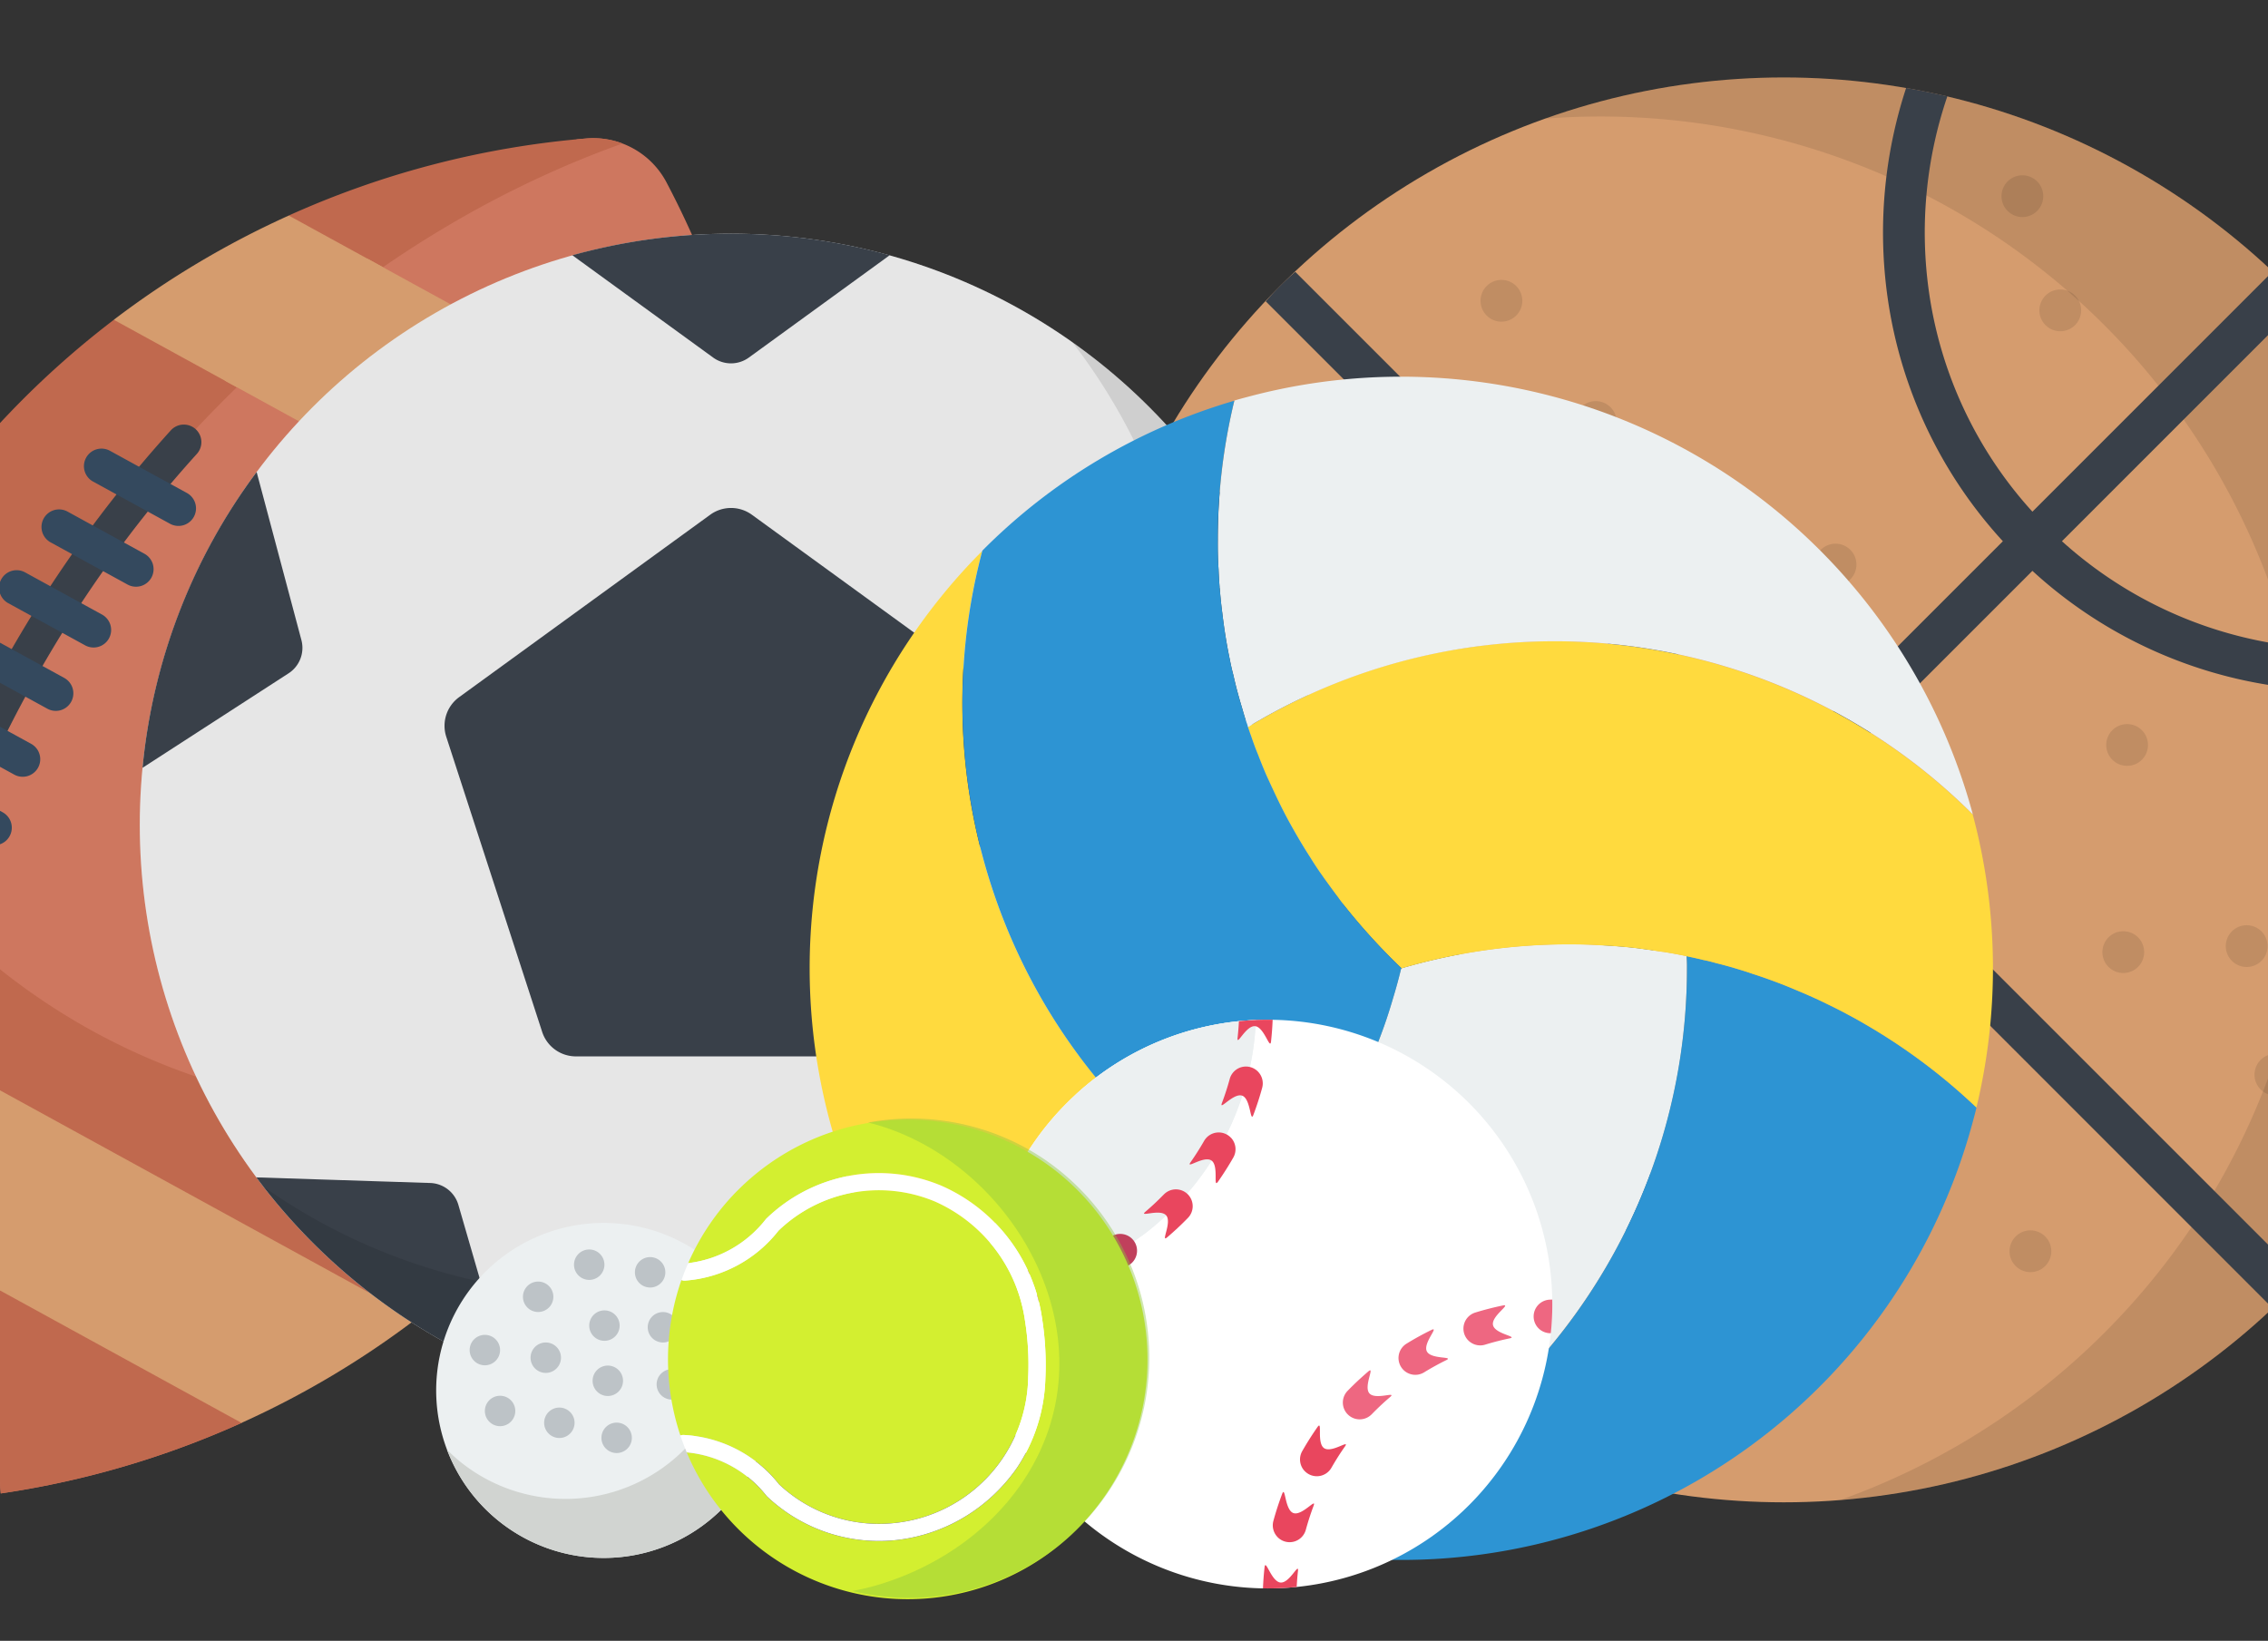
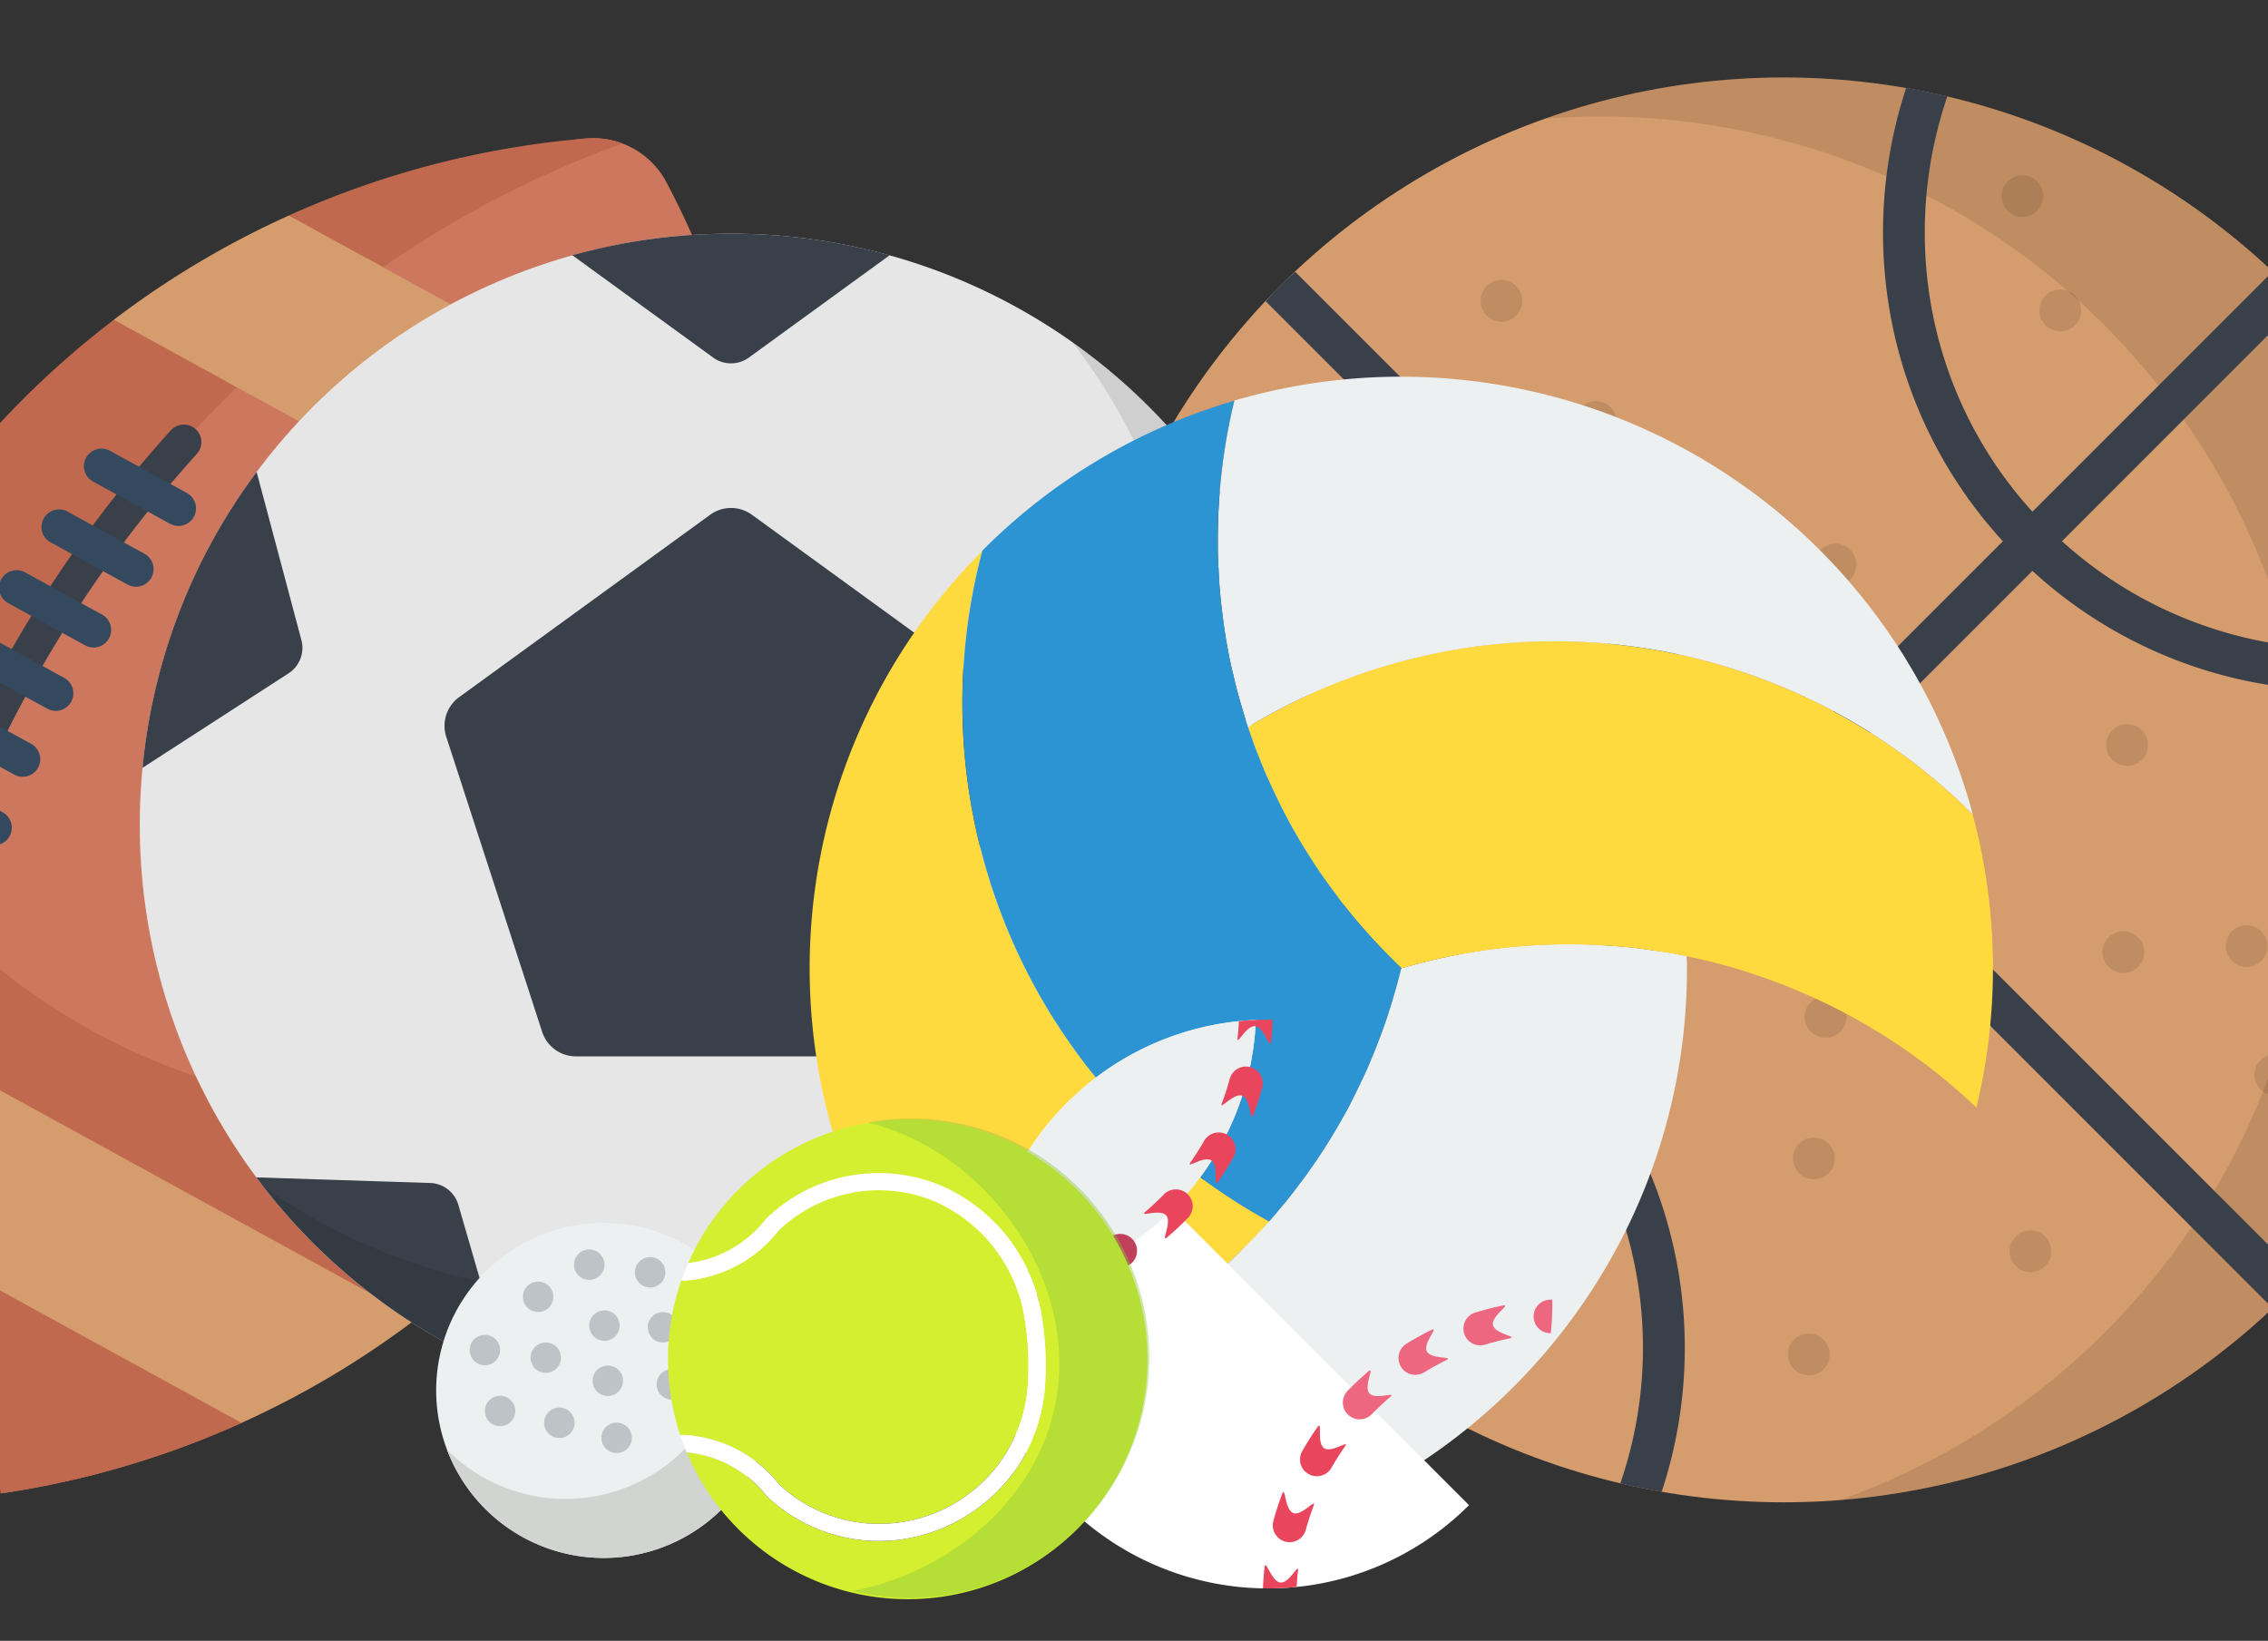
<svg xmlns="http://www.w3.org/2000/svg" width="170" height="123" viewBox="0 0 170 123">
  <rect x="0" y="0" width="170" height="123" fill="#333333" stroke="none" />
  <defs>
    <clipPath id="clip-path">
      <rect id="Rectángulo_2301" data-name="Rectángulo 2301" width="170" height="123" rx="12" transform="translate(44.533 174.162)" fill="#39398b" />
    </clipPath>
  </defs>
  <g id="Enmascarar_grupo_54" data-name="Enmascarar grupo 54" transform="translate(-44.533 -174.162)" clip-path="url(#clip-path)">
    <g id="Grupo_2203" data-name="Grupo 2203" transform="translate(26.506 179.968)">
      <g id="Grupo_2174" data-name="Grupo 2174" transform="translate(98.329)">
        <circle id="Elipse_398" data-name="Elipse 398" cx="53.405" cy="53.405" r="53.405" transform="translate(0 0)" fill="#d59c6e" />
        <path id="Trazado_1190" data-name="Trazado 1190" d="M504.849,579.341A53.411,53.411,0,0,1,527.01,682.888a53.408,53.408,0,1,0-22.161-103.547Z" transform="translate(-469.385 -576.248)" opacity="0.1" style="isolation: isolate" />
        <path id="Trazado_1191" data-name="Trazado 1191" d="M427.968,624.837a34.276,34.276,0,0,0,15.9-1.347q-.269-1.555-.632-3.1a31.272,31.272,0,0,1-31.135-6.385l18-18q-.535-.567-1.089-1.124t-1.124-1.089l-18,18a30.954,30.954,0,0,1-7.753-16.466,31.612,31.612,0,0,1,1.376-14.667q-1.537-.361-3.089-.631a34.759,34.759,0,0,0-1.384,15.747,34.062,34.062,0,0,0,8.635,18.233l-16.421,16.421-10.378-10.378h0l-26.242-26.242c-.39.345-.773.7-1.143,1.069s-.724.753-1.07,1.143l27.4,27.4h0l9.219,9.22-16.421,16.421a34.062,34.062,0,0,0-18.233-8.635,34.762,34.762,0,0,0-15.747,1.384q.269,1.552.631,3.089a31.612,31.612,0,0,1,14.667-1.376,30.953,30.953,0,0,1,16.466,7.753l-18,18q.535.567,1.089,1.124t1.124,1.089l18-18A31.273,31.273,0,0,1,379,684.63q1.54.361,3.1.632a34.425,34.425,0,0,0-7.265-33.982l16.422-16.421L427.892,671.5q.567-.535,1.124-1.089t1.089-1.124l-36.639-36.639,16.421-16.421A34.076,34.076,0,0,0,427.968,624.837Z" transform="translate(-337.848 -579.241)" fill="#394049" />
        <g id="Grupo_2173" data-name="Grupo 2173" transform="translate(11.317 7.334)" opacity="0.1">
          <circle id="Elipse_399" data-name="Elipse 399" cx="1.566" cy="1.566" r="1.566" transform="translate(65.967 56.667)" />
          <circle id="Elipse_400" data-name="Elipse 400" cx="1.566" cy="1.566" r="1.566" transform="translate(75.216 56.216)" />
          <circle id="Elipse_401" data-name="Elipse 401" cx="1.566" cy="1.566" r="1.566" transform="translate(42.393 86.824)" />
          <circle id="Elipse_402" data-name="Elipse 402" cx="1.566" cy="1.566" r="1.566" transform="translate(0 67.337) rotate(-88.093)" />
          <circle id="Elipse_403" data-name="Elipse 403" cx="1.566" cy="1.566" r="1.566" transform="translate(8.373 65.858)" />
          <circle id="Elipse_404" data-name="Elipse 404" cx="1.566" cy="1.566" r="1.566" transform="translate(1.806 19.673)" />
          <circle id="Elipse_405" data-name="Elipse 405" cx="1.566" cy="1.566" r="1.566" transform="translate(3.372 31.946)" />
          <circle id="Elipse_406" data-name="Elipse 406" cx="1.566" cy="1.566" r="1.566" transform="translate(44.4 27.615)" />
          <circle id="Elipse_407" data-name="Elipse 407" cx="1.566" cy="1.566" r="1.566" transform="translate(21.774 52.457)" />
          <circle id="Elipse_408" data-name="Elipse 408" cx="1.566" cy="1.566" r="1.566" transform="translate(24.859 42.727)" />
          <circle id="Elipse_409" data-name="Elipse 409" cx="1.566" cy="1.566" r="1.566" transform="translate(16.863 35.077)" />
          <circle id="Elipse_410" data-name="Elipse 410" cx="1.566" cy="1.566" r="1.566" transform="translate(19.356 7.841)" />
          <circle id="Elipse_411" data-name="Elipse 411" cx="1.566" cy="1.566" r="1.566" transform="translate(26.426 16.928)" />
          <circle id="Elipse_412" data-name="Elipse 412" cx="1.566" cy="1.566" r="1.566" transform="translate(33.281 25.116)" />
          <circle id="Elipse_413" data-name="Elipse 413" cx="1.566" cy="1.566" r="1.566" transform="translate(58.404)" />
          <circle id="Elipse_414" data-name="Elipse 414" cx="1.566" cy="1.566" r="1.566" transform="translate(61.244 8.559)" />
          <circle id="Elipse_415" data-name="Elipse 415" cx="1.566" cy="1.566" r="1.566" transform="translate(80.953 22.55)" />
          <circle id="Elipse_416" data-name="Elipse 416" cx="1.566" cy="1.566" r="1.566" transform="translate(43.653 61.521)" />
          <circle id="Elipse_417" data-name="Elipse 417" cx="1.566" cy="1.566" r="1.566" transform="translate(42.775 72.129)" />
          <circle id="Elipse_418" data-name="Elipse 418" cx="1.566" cy="1.566" r="1.566" transform="translate(18.541 82.747)" />
          <circle id="Elipse_419" data-name="Elipse 419" cx="1.566" cy="1.566" r="1.566" transform="translate(59.007 79.09)" />
          <circle id="Elipse_420" data-name="Elipse 420" cx="1.566" cy="1.566" r="1.566" transform="translate(66.254 41.138)" />
          <circle id="Elipse_421" data-name="Elipse 421" cx="1.566" cy="1.566" r="1.566" transform="translate(77.369 65.854)" />
        </g>
      </g>
      <g id="Grupo_2183" data-name="Grupo 2183" transform="translate(0 4.554)">
        <path id="Trazado_1192" data-name="Trazado 1192" d="M-44,601.389a6.205,6.205,0,0,0-6.008-3.295c-.236.019-.471.042-.706.064-17,7.336-32.573,21.233-42.98,40.211s-13.753,39.581-10.8,57.858c.108.21.216.421.326.63a6.205,6.205,0,0,0,6.008,3.295,67.85,67.85,0,0,0,22.305-5.777l1.392-3.583,7.038-3.556,4.684-.674a67.229,67.229,0,0,0,18.236-21.219,67.224,67.224,0,0,0,8.088-26.784l-1.614-3.869.126-9.3,1.025-2.086A67.848,67.848,0,0,0-44,601.389Z" transform="translate(111.988 -598.073)" fill="#ce775f" />
        <path id="Trazado_1193" data-name="Trazado 1193" d="M-49.912,881.139a48.72,48.72,0,0,1-50.662-15.089,88.117,88.117,0,0,0-3.919,42.251c.108.21.216.421.326.63a6.205,6.205,0,0,0,6.008,3.295,67.843,67.843,0,0,0,22.305-5.778l1.391-3.582,7.038-3.556,4.684-.674h0a67.134,67.134,0,0,0,16.889-18.88c-1.322.514-2.675.978-4.062,1.383Z" transform="translate(111.984 -810.146)" fill="#c0694e" />
        <path id="Trazado_1194" data-name="Trazado 1194" d="M-95.943,603.871l.551,1.889-8.25,6.227-5.414-.3A67.222,67.222,0,0,0-127.293,632.9a67.225,67.225,0,0,0-8.088,26.785l2.962,6.783-.113,6.333-2.386,2.14a67.846,67.846,0,0,0,7.12,21.913,6.2,6.2,0,0,0,1.778,2.081c-4.254-18.634-1.415-40.317,9.461-60.15s27.633-33.884,45.632-40.314a6.2,6.2,0,0,0-2.71-.38,67.847,67.847,0,0,0-22.305,5.777Z" transform="translate(135.615 -598.073)" fill="#c0694e" />
        <path id="Trazado_1195" data-name="Trazado 1195" d="M-131.576,810.355a66.983,66.983,0,0,0-3.805,17.33l2.961,6.783-.113,6.333-2.386,2.14a67.836,67.836,0,0,0,7.12,21.914,6.209,6.209,0,0,0,1.778,2.081,83.18,83.18,0,0,1,2.517-44.163,48.369,48.369,0,0,1-8.072-12.417Z" transform="translate(135.615 -766.07)" fill="#b25d46" />
        <g id="Grupo_2175" data-name="Grupo 2175" transform="translate(9.937 21.467)">
          <path id="Trazado_1196" data-name="Trazado 1196" d="M-87.919,740.234a1.316,1.316,0,0,1-.893-1.633,95.34,95.34,0,0,1,7.91-19.01,95.047,95.047,0,0,1,12.93-18.184,1.316,1.316,0,0,1,1.859-.09,1.316,1.316,0,0,1,.09,1.859,92.412,92.412,0,0,0-12.571,17.68,92.716,92.716,0,0,0-7.692,18.484,1.316,1.316,0,0,1-1.633.894Z" transform="translate(88.866 -700.975)" fill="#394049" />
        </g>
        <path id="Trazado_1197" data-name="Trazado 1197" d="M-104.8,929.215-75.285,945.4a67.411,67.411,0,0,0,13.114-7.812l-40.7-22.318a90.076,90.076,0,0,0-1.932,13.944Z" transform="translate(111.414 -849.099)" fill="#d59c6e" />
        <path id="Trazado_1198" data-name="Trazado 1198" d="M-128.741,912.554a85.815,85.815,0,0,1,1.7-14.07l-9.229-5.061h0a67.4,67.4,0,0,0,.463,15.256Z" transform="translate(136.502 -831.809)" fill="#d59c6e" />
        <path id="Trazado_1199" data-name="Trazado 1199" d="M41.366,641.421a90.116,90.116,0,0,0-10.719,9.125l40.7,22.318a67.419,67.419,0,0,0-.462-15.257Z" transform="translate(4.222 -632.378)" fill="#d59c6e" />
        <path id="Trazado_1200" data-name="Trazado 1200" d="M3.92,625.867a67.463,67.463,0,0,0-13.114,7.812L.035,638.74a85.827,85.827,0,0,1,10.949-9Z" transform="translate(35.752 -620.069)" fill="#d59c6e" />
        <g id="Grupo_2176" data-name="Grupo 2176" transform="translate(8.378 52.337)">
-           <path id="Trazado_1201" data-name="Trazado 1201" d="M-89.892,854.59l-5.767-3.163a1.316,1.316,0,0,1-.521-1.787,1.317,1.317,0,0,1,1.787-.521l5.767,3.163a1.316,1.316,0,0,1,.521,1.787A1.317,1.317,0,0,1-89.892,854.59Z" transform="translate(96.343 -848.956)" fill="#34495e" />
-         </g>
+           </g>
        <g id="Grupo_2177" data-name="Grupo 2177" transform="translate(24.319 23.268)">
          <path id="Trazado_1202" data-name="Trazado 1202" d="M-13.475,715.241l-5.768-3.163a1.316,1.316,0,0,1-.521-1.787,1.316,1.316,0,0,1,1.787-.521l5.768,3.163a1.316,1.316,0,0,1,.521,1.787,1.316,1.316,0,0,1-1.787.521Z" transform="translate(19.926 -709.607)" fill="#34495e" />
        </g>
        <g id="Grupo_2178" data-name="Grupo 2178" transform="translate(21.138 27.825)">
          <path id="Trazado_1203" data-name="Trazado 1203" d="M-28.724,737.088l-5.768-3.163a1.316,1.316,0,0,1-.521-1.787,1.316,1.316,0,0,1,1.787-.521l5.768,3.163a1.316,1.316,0,0,1,.521,1.787A1.316,1.316,0,0,1-28.724,737.088Z" transform="translate(35.175 -731.454)" fill="#34495e" />
        </g>
        <g id="Grupo_2179" data-name="Grupo 2179" transform="translate(17.957 32.383)">
          <path id="Trazado_1204" data-name="Trazado 1204" d="M-43.974,758.934l-5.767-3.163a1.316,1.316,0,0,1-.521-1.787,1.317,1.317,0,0,1,1.787-.521l5.767,3.163a1.316,1.316,0,0,1,.521,1.787A1.317,1.317,0,0,1-43.974,758.934Z" transform="translate(50.425 -753.301)" fill="#34495e" />
        </g>
        <g id="Grupo_2180" data-name="Grupo 2180" transform="translate(15.125 37.132)">
          <path id="Trazado_1205" data-name="Trazado 1205" d="M-57.548,781.7l-5.768-3.163a1.316,1.316,0,0,1-.521-1.787,1.316,1.316,0,0,1,1.787-.521l5.768,3.163a1.316,1.316,0,0,1,.521,1.787A1.316,1.316,0,0,1-57.548,781.7Z" transform="translate(63.999 -776.066)" fill="#34495e" />
        </g>
        <g id="Grupo_2181" data-name="Grupo 2181" transform="translate(12.643 42.072)">
          <path id="Trazado_1206" data-name="Trazado 1206" d="M-69.446,805.384l-5.768-3.163a1.316,1.316,0,0,1-.521-1.787,1.316,1.316,0,0,1,1.787-.521l5.768,3.163a1.316,1.316,0,0,1,.521,1.787A1.317,1.317,0,0,1-69.446,805.384Z" transform="translate(75.897 -799.75)" fill="#34495e" />
        </g>
        <g id="Grupo_2182" data-name="Grupo 2182" transform="translate(10.51 47.205)">
          <path id="Trazado_1207" data-name="Trazado 1207" d="M-79.669,829.986l-5.767-3.163a1.316,1.316,0,0,1-.521-1.787,1.316,1.316,0,0,1,1.787-.521l5.768,3.163a1.316,1.316,0,0,1,.521,1.787A1.316,1.316,0,0,1-79.669,829.986Z" transform="translate(86.12 -824.353)" fill="#34495e" />
        </g>
      </g>
      <g id="Grupo_2186" data-name="Grupo 2186" transform="translate(28.504 11.713)">
        <circle id="Elipse_422" data-name="Elipse 422" cx="44.316" cy="44.316" r="44.316" transform="translate(0)" fill="#fff" />
        <circle id="Elipse_423" data-name="Elipse 423" cx="44.316" cy="44.316" r="44.316" transform="translate(0)" opacity="0.1" style="isolation: isolate" />
        <g id="Grupo_2184" data-name="Grupo 2184" transform="translate(0.206 0)">
          <path id="Trazado_1208" data-name="Trazado 1208" d="M167.452,632.389a44.346,44.346,0,0,0-11.892,1.616l10.555,7.669a2.276,2.276,0,0,0,2.674,0l10.555-7.669A44.344,44.344,0,0,0,167.452,632.389Z" transform="translate(-123.342 -632.389)" fill="#394049" />
          <path id="Trazado_1209" data-name="Trazado 1209" d="M9.676,718.011a44.082,44.082,0,0,0-8.554,22.176l10.945-7.082a2.275,2.275,0,0,0,.963-2.5Z" transform="translate(-1.122 -700.149)" fill="#394049" />
          <path id="Trazado_1210" data-name="Trazado 1210" d="M55.051,971.909l-13.031-.42a44.452,44.452,0,0,0,18.773,14.591l-3.63-12.531A2.275,2.275,0,0,0,55.051,971.909Z" transform="translate(-33.488 -900.749)" fill="#394049" />
        </g>
        <g id="Grupo_2185" data-name="Grupo 2185" transform="translate(22.841 17.862)">
          <path id="Trazado_1211" data-name="Trazado 1211" d="M369.995,718.011a44.084,44.084,0,0,1,8.554,22.177L367.6,733.105a2.275,2.275,0,0,1-.963-2.495Z" transform="translate(-312.963 -718.011)" fill="#394049" />
          <path id="Trazado_1212" data-name="Trazado 1212" d="M298.866,971.909l13.031-.42a44.455,44.455,0,0,1-18.773,14.591l3.63-12.531A2.275,2.275,0,0,1,298.866,971.909Z" transform="translate(-254.843 -918.611)" fill="#394049" />
          <path id="Trazado_1213" data-name="Trazado 1213" d="M129.535,731.451l-18.817,13.672a2.658,2.658,0,0,0-.965,2.971l7.188,22.121a2.658,2.658,0,0,0,2.528,1.837h23.259a2.657,2.657,0,0,0,2.528-1.837l7.188-22.121a2.658,2.658,0,0,0-.965-2.971l-18.817-13.672A2.657,2.657,0,0,0,129.535,731.451Z" transform="translate(-109.621 -728.245)" fill="#394049" />
        </g>
        <path id="Trazado_1214" data-name="Trazado 1214" d="M105.159,671.3a44.318,44.318,0,0,1-60.624,63.312A44.317,44.317,0,1,0,105.159,671.3Z" transform="translate(-35.272 -663.186)" opacity="0.1" style="isolation: isolate" />
      </g>
      <g id="Grupo_2187" data-name="Grupo 2187" transform="translate(78.715 22.421)">
        <path id="Trazado_1215" data-name="Trazado 1215" d="M266.239,804.394c.535-.336,1.07-.7,1.59-1.086.245-.168.49-.337.719-.52.337-.245.673-.5.994-.764s.658-.521.979-.8a38.326,38.326,0,0,0,3.165-2.906c.29-.291.582-.6.857-.9.229-.229.444-.458.658-.7.015-.031.046-.046.061-.076-.275-.153-.536-.306-.811-.459a44.342,44.342,0,0,1-20.691-49.808,44.287,44.287,0,0,0,.046,62.609q.39.413.78.78l.015.015a45.027,45.027,0,0,0,9.635-4.144C264.924,805.235,265.582,804.822,266.239,804.394Z" transform="translate(-240.823 -733.302)" fill="#ffda3e" />
        <path id="Trazado_1216" data-name="Trazado 1216" d="M351.555,913.888a44.059,44.059,0,0,0,7.295-24.377,9.168,9.168,0,0,0-.031-.918q-.871-.184-1.744-.321c-.046,0-.107-.015-.153-.015-.382-.061-.764-.122-1.147-.169-.5-.076-1.025-.137-1.529-.183-.688-.061-1.36-.108-2.049-.138-.734-.046-1.453-.061-2.187-.061a44.6,44.6,0,0,0-12.555,1.8c-.015,0-.015,0-.031.016-.183.765-.4,1.544-.626,2.294-.153.52-.321,1.055-.49,1.56-.291.856-.612,1.7-.947,2.523-.245.612-.5,1.223-.8,1.835-.337.719-.688,1.437-1.04,2.126-.29.52-.566,1.04-.871,1.545-.474.825-.979,1.62-1.5,2.4-.306.444-.612.887-.918,1.315-.138.184-.26.352-.413.536-.26.367-.551.749-.857,1.116-.168.229-.352.444-.55.673-.291.352-.582.7-.887,1.04-.016.031-.046.046-.061.076-.214.245-.428.474-.658.7-.275.306-.566.612-.857.9a38.316,38.316,0,0,1-3.165,2.905c-.321.275-.642.536-.979.8s-.657.52-.994.764c-.229.183-.474.352-.719.52-.52.383-1.055.75-1.59,1.086-.658.429-1.316.841-2,1.239a45.032,45.032,0,0,1-9.635,4.144A43.889,43.889,0,0,0,326,932.362,44.415,44.415,0,0,0,351.555,913.888Z" transform="translate(-293.091 -845.152)" fill="#ecf0f1" />
        <path id="Trazado_1217" data-name="Trazado 1217" d="M306.723,1050.246h.03l-.015-.015Z" transform="translate(-292.975 -973.772)" fill="#bddbff" />
-         <path id="Trazado_1218" data-name="Trazado 1218" d="M442.988,896.074c-.5-.26-1.009-.5-1.514-.749q-.825-.39-1.652-.734c-.428-.184-.871-.367-1.3-.535-.719-.275-1.438-.535-2.156-.765-.52-.184-1.04-.337-1.545-.489-.382-.108-.765-.214-1.147-.306-.336-.092-.657-.184-.994-.245-.428-.107-.856-.2-1.284-.29a9.157,9.157,0,0,1,.031.918,44.37,44.37,0,0,1-32.849,42.85,44.364,44.364,0,0,0,54.289-31.4c.092-.337.184-.673.26-1.009v-.016a44.338,44.338,0,0,0-8.411-6.285C444.15,896.686,443.569,896.38,442.988,896.074Z" transform="translate(-365.668 -848.518)" fill="#2d94d3" />
        <path id="Trazado_1219" data-name="Trazado 1219" d="M423.869,778.909a44.048,44.048,0,0,0-24.774,5.872c-.275.153-.55.321-.81.49.076.214.137.413.214.612.168.489.336.963.535,1.437.214.566.444,1.132.688,1.683.306.673.611,1.345.948,2.018s.673,1.315,1.039,1.958c.4.7.811,1.391,1.255,2.08.336.55.7,1.086,1.07,1.605.321.443.642.887.979,1.331.2.276.4.536.611.8a46.688,46.688,0,0,0,4.16,4.542l.015.015a44.6,44.6,0,0,1,12.555-1.8c.734,0,1.453.016,2.187.061.689.031,1.361.077,2.049.138.5.045,1.024.107,1.529.183.382.046.765.107,1.147.169.046,0,.108.015.153.015q.871.138,1.743.321c.428.092.856.183,1.284.29.337.061.658.153.994.245.382.092.765.2,1.147.306.5.152,1.025.305,1.545.489.718.229,1.437.489,2.156.764.428.168.871.352,1.3.535q.827.344,1.652.734c.5.245,1.01.489,1.514.749.581.306,1.162.612,1.728.948a44.344,44.344,0,0,1,8.411,6.285,44.6,44.6,0,0,0-.275-21.96A44.418,44.418,0,0,0,423.869,778.909Z" transform="translate(-365.436 -758.987)" fill="#ffda3e" />
        <path id="Trazado_1220" data-name="Trazado 1220" d="M387.5,698.164c.015.444.045.887.076,1.315a.425.425,0,0,0,.016.138q.068.917.183,1.789c.016.137.031.26.046.382.061.474.122.933.2,1.392q.138.871.321,1.743c.077.4.168.811.276,1.208.184.841.413,1.667.657,2.477.122.428.245.857.4,1.269a.278.278,0,0,0,.03.122c.26-.169.535-.337.81-.49a44.328,44.328,0,0,1,53.525,7.035,44.4,44.4,0,0,0-54.3-31.319c-.352.092-.7.184-1.055.291v.016a44.216,44.216,0,0,0-1.239,10.429C387.435,696.7,387.45,697.43,387.5,698.164Z" transform="translate(-356.85 -683.717)" fill="#ecf0f1" />
        <path id="Trazado_1221" data-name="Trazado 1221" d="M300.426,734.981a44.144,44.144,0,0,0,17.464,18.5c.276.153.536.306.811.459.305-.337.6-.689.887-1.04.2-.229.382-.443.55-.673.305-.367.6-.75.857-1.116.153-.184.275-.352.413-.535.305-.428.612-.871.918-1.315.52-.78,1.025-1.575,1.5-2.4.305-.5.581-1.025.871-1.545.352-.688.7-1.407,1.04-2.126.291-.612.55-1.223.8-1.835.336-.826.657-1.667.948-2.523.169-.5.337-1.04.49-1.56.229-.75.444-1.529.626-2.294a.056.056,0,0,0,.016-.031,46.664,46.664,0,0,1-4.16-4.542c-.213-.26-.413-.52-.611-.8-.337-.443-.658-.887-.979-1.331-.367-.52-.734-1.055-1.07-1.605-.444-.688-.857-1.376-1.255-2.08-.367-.643-.718-1.3-1.039-1.958s-.642-1.346-.948-2.018c-.245-.55-.474-1.116-.688-1.682-.2-.474-.367-.948-.535-1.437-.077-.2-.138-.4-.214-.612a.277.277,0,0,1-.03-.122c-.153-.413-.276-.841-.4-1.269-.244-.81-.474-1.636-.657-2.477-.107-.4-.2-.81-.276-1.208q-.184-.871-.321-1.743c-.076-.459-.137-.918-.2-1.392-.016-.122-.031-.245-.046-.382q-.114-.872-.183-1.789a.425.425,0,0,1-.016-.138c-.031-.428-.061-.872-.076-1.315-.046-.734-.061-1.468-.061-2.2a44.21,44.21,0,0,1,1.239-10.429,44.015,44.015,0,0,0-18.887,11.24v.015A44.412,44.412,0,0,0,300.426,734.981Z" transform="translate(-284.263 -690.605)" fill="#2d94d3" />
        <path id="Trazado_1222" data-name="Trazado 1222" d="M453.367,896.3l-.015-.015a.055.055,0,0,1-.016.031C453.352,896.3,453.352,896.3,453.367,896.3Z" transform="translate(-409.003 -851.942)" fill="#bddbff" />
      </g>
      <g id="Page-1" transform="translate(50.721 85.868)">
        <g id="_018---Golf-Ball" data-name="018---Golf-Ball" transform="translate(0 0)">
          <path id="Shape" d="M131.742,1000.409a12.555,12.555,0,1,1-3.677-8.878A12.555,12.555,0,0,1,131.742,1000.409Z" transform="translate(-106.632 -987.854)" fill="#ecf0f1" />
          <path id="Shape-2" data-name="Shape" d="M134.816,1014.394a12.555,12.555,0,0,1-24.3,4.44c.285.291.588.565.9.828a12.561,12.561,0,0,0,19.734-14.136,12.513,12.513,0,0,1,3.664,8.868Z" transform="translate(-109.706 -1001.839)" fill="#d1d4d1" />
          <g id="Grupo_2188" data-name="Grupo 2188" transform="translate(2.508 4.394)">
            <circle id="Oval" cx="1.141" cy="1.141" r="1.141" transform="translate(0 3.995)" fill="#bdc3c7" />
            <circle id="Oval-2" data-name="Oval" cx="1.141" cy="1.141" r="1.141" transform="translate(3.995)" fill="#bdc3c7" />
            <circle id="Oval-3" data-name="Oval" cx="1.141" cy="1.141" r="1.141" transform="translate(4.566 4.566)" fill="#bdc3c7" />
            <circle id="Oval-4" data-name="Oval" cx="1.141" cy="1.141" r="1.141" transform="translate(1.141 8.56)" fill="#bdc3c7" />
          </g>
          <g id="Grupo_2189" data-name="Grupo 2189" transform="translate(10.33 1.988)">
            <circle id="Oval-5" data-name="Oval" cx="1.141" cy="1.141" r="1.141" fill="#bdc3c7" />
            <circle id="Oval-6" data-name="Oval" cx="1.141" cy="1.141" r="1.141" transform="translate(4.566 0.571)" fill="#bdc3c7" />
            <circle id="Oval-7" data-name="Oval" cx="1.141" cy="1.141" r="1.141" transform="translate(1.141 4.566)" fill="#bdc3c7" />
          </g>
          <g id="Grupo_2190" data-name="Grupo 2190" transform="translate(8.092 10.691)">
            <circle id="Oval-8" data-name="Oval" cx="1.141" cy="1.141" r="1.141" transform="translate(0 3.148)" fill="#bdc3c7" />
            <circle id="Oval-9" data-name="Oval" cx="1.141" cy="1.141" r="1.141" transform="translate(3.632)" fill="#bdc3c7" />
            <circle id="Oval-10" data-name="Oval" cx="1.141" cy="1.141" r="1.141" transform="translate(4.294 4.276)" fill="#bdc3c7" />
          </g>
          <g id="Grupo_2191" data-name="Grupo 2191" transform="translate(15.856 6.679)">
            <circle id="Oval-11" data-name="Oval" cx="1.141" cy="1.141" r="1.141" fill="#bdc3c7" />
            <circle id="Oval-12" data-name="Oval" cx="1.141" cy="1.141" r="1.141" transform="translate(0.667 4.281)" fill="#bdc3c7" />
          </g>
        </g>
      </g>
      <g id="Grupo_2201" data-name="Grupo 2201" transform="translate(91.752 70.634)">
        <g id="Grupo_2200" data-name="Grupo 2200" transform="translate(0 0)">
          <g id="Grupo_2195" data-name="Grupo 2195" transform="translate(0 0)">
            <g id="Grupo_2192" data-name="Grupo 2192">
-               <path id="Trazado_1223" data-name="Trazado 1223" d="M339.707,951.217a21.315,21.315,0,0,1-30.145-30.144q.325-.325.661-.632a21.315,21.315,0,0,1,30.116,30.116q-.307.336-.632.661Z" transform="translate(-303.319 -914.83)" fill="#fff" />
+               <path id="Trazado_1223" data-name="Trazado 1223" d="M339.707,951.217a21.315,21.315,0,0,1-30.145-30.144q.325-.325.661-.632q-.307.336-.632.661Z" transform="translate(-303.319 -914.83)" fill="#fff" />
            </g>
            <g id="Grupo_2193" data-name="Grupo 2193" transform="translate(0.021 0.021)">
              <path id="Trazado_1224" data-name="Trazado 1224" d="M315.251,931.117a21.284,21.284,0,0,1-11.832,4.2,21.231,21.231,0,0,1,6.222-14.166c.216-.216.437-.428.661-.632a21.216,21.216,0,0,1,13.505-5.59,21.218,21.218,0,0,1-5.179,13.044A21.437,21.437,0,0,1,315.251,931.117Z" transform="translate(-303.419 -914.929)" fill="#ecf0f1" />
            </g>
            <g id="Grupo_2194" data-name="Grupo 2194" transform="translate(6.904 0.021)">
              <path id="Trazado_1225" data-name="Trazado 1225" d="M341.362,931.117a46.222,46.222,0,0,1-4.95-10.6,21.216,21.216,0,0,1,13.505-5.59,21.218,21.218,0,0,1-5.179,13.044A21.432,21.432,0,0,1,341.362,931.117Z" transform="translate(-336.412 -914.929)" fill="#ecf0f1" />
            </g>
          </g>
          <g id="Grupo_2197" data-name="Grupo 2197" transform="translate(20.941 20.974)">
            <path id="Trazado_1226" data-name="Trazado 1226" d="M406.23,1112.458a20.855,20.855,0,0,1-2.529.106c.022-.525.062-1.055.119-1.578.077-.693.5,1.063,1.189,1.139s1.392-1.554,1.316-.862c-.044.4-.076.8-.095,1.195Z" transform="translate(-403.701 -1090.911)" fill="#e9465e" />
            <path id="Trazado_1227" data-name="Trazado 1227" d="M407.572,1087.911a1.26,1.26,0,0,1-.291-1.189c.186-.682.407-1.362.656-2.022s.185,1.185.836,1.431,1.768-1.193,1.522-.542c-.221.587-.417,1.192-.583,1.8a1.26,1.26,0,0,1-2.14.525Z" transform="translate(-406.499 -1070.127)" fill="#e9465e" />
            <path id="Trazado_1228" data-name="Trazado 1228" d="M417.354,1064.1a1.26,1.26,0,0,1-.169-1.48c.35-.614.733-1.218,1.14-1.8s-.077,1.172.493,1.573,1.969-.692,1.568-.122c-.361.513-.7,1.049-1.012,1.594a1.26,1.26,0,0,1-2.02.232Z" transform="translate(-414.241 -1051.255)" fill="#e9465e" />
            <g id="Grupo_2196" data-name="Grupo 2196" transform="translate(5.989)">
              <path id="Trazado_1229" data-name="Trazado 1229" d="M432.743,1044.094a1.26,1.26,0,0,1,.022-1.733c.281-.289.573-.574.869-.848.221-.2.451-.408.682-.606.53-.451-.371,1.11.079,1.639s2.086-.173,1.557.278c-.206.176-.41.357-.607.539-.263.243-.523.5-.772.754a1.26,1.26,0,0,1-1.782.025c-.016-.016-.032-.032-.048-.049Z" transform="translate(-432.409 -1035.516)" fill="#ee6781" />
              <path id="Trazado_1230" data-name="Trazado 1230" d="M452.731,1029.092a1.262,1.262,0,0,1,.265-1.93c.6-.371,1.23-.716,1.863-1.027s-.647.974-.34,1.6,2.075.357,1.451.664c-.562.276-1.118.582-1.654.912a1.261,1.261,0,0,1-1.584-.217Z" transform="translate(-448.225 -1023.852)" fill="#ee6781" />
              <path id="Trazado_1231" data-name="Trazado 1231" d="M476.066,1020.053a1.261,1.261,0,0,1,.556-2.06c.675-.208,1.368-.385,2.061-.528s-.876.783-.735,1.465,1.926.863,1.245,1c-.615.127-1.23.285-1.829.469a1.261,1.261,0,0,1-1.3-.349Z" transform="translate(-466.694 -1017.017)" fill="#ee6781" />
              <path id="Trazado_1232" data-name="Trazado 1232" d="M502.25,1017.895a1.25,1.25,0,0,1-.953-.4,1.26,1.26,0,0,1,.868-2.114l.193-.007A20.852,20.852,0,0,1,502.25,1017.895Z" transform="translate(-486.662 -1015.37)" fill="#ee6781" />
            </g>
          </g>
          <g id="Grupo_2199" data-name="Grupo 2199" transform="translate(0.001)">
            <g id="Grupo_2198" data-name="Grupo 2198" transform="translate(12.026)">
              <path id="Trazado_1233" data-name="Trazado 1233" d="M395.878,915.314c-.693-.077-1.392,1.554-1.316.862.045-.409.078-.822.1-1.236a21.157,21.157,0,0,1,2.528-.109c-.022.542-.062,1.086-.121,1.623-.076.692-.5-1.064-1.188-1.141Z" transform="translate(-387.549 -914.828)" fill="#e9465e" />
              <path id="Trazado_1234" data-name="Trazado 1234" d="M391.556,932.064a1.259,1.259,0,0,1,.291,1.189c-.186.682-.407,1.362-.656,2.023s-.185-1.185-.836-1.431-1.768,1.193-1.522.541c.221-.587.417-1.191.583-1.8a1.26,1.26,0,0,1,2.14-.524Z" transform="translate(-382.992 -928.149)" fill="#e9465e" />
              <path id="Trazado_1235" data-name="Trazado 1235" d="M380.467,955.722a1.261,1.261,0,0,1,.169,1.48c-.35.614-.734,1.218-1.14,1.8s.077-1.172-.493-1.573-1.969.692-1.569.122c.361-.513.7-1.049,1.012-1.594a1.26,1.26,0,0,1,2.02-.231Z" transform="translate(-373.944 -946.871)" fill="#e9465e" />
              <path id="Trazado_1236" data-name="Trazado 1236" d="M364.282,976.19a1.26,1.26,0,0,1-.022,1.733c-.281.289-.573.575-.869.848-.221.2-.451.408-.682.606-.529.452.371-1.11-.079-1.639s-2.086.173-1.556-.278c.206-.176.41-.357.607-.539.263-.243.523-.5.773-.754a1.26,1.26,0,0,1,1.782-.025c.017.016.032.032.048.049Z" transform="translate(-360.969 -963.068)" fill="#e9465e" />
            </g>
            <path id="Trazado_1237" data-name="Trazado 1237" d="M344.072,992.2a1.262,1.262,0,0,1-.265,1.93c-.6.371-1.23.716-1.863,1.027s.647-.974.34-1.6-2.075-.357-1.451-.664c.562-.276,1.118-.583,1.654-.912a1.261,1.261,0,0,1,1.584.217Z" transform="translate(-332.904 -975.739)" fill="#c0405c" />
            <path id="Trazado_1238" data-name="Trazado 1238" d="M321.083,1002.756a1.261,1.261,0,0,1-.556,2.06c-.675.207-1.368.385-2.061.528s.876-.783.735-1.465-1.926-.863-1.245-1c.615-.127,1.23-.284,1.83-.468A1.26,1.26,0,0,1,321.083,1002.756Z" transform="translate(-314.782 -984.092)" fill="#c0405c" />
            <path id="Trazado_1239" data-name="Trazado 1239" d="M303.492,1009.26c-.055,0-.109,0-.166,0a21.025,21.025,0,0,1,.1-2.522,1.259,1.259,0,0,1,.063,2.518Z" transform="translate(-303.322 -987.568)" fill="#c0405c" />
          </g>
        </g>
      </g>
      <g id="Grupo_2202" data-name="Grupo 2202" transform="translate(68.098 78.043)">
        <path id="Trazado_1240" data-name="Trazado 1240" d="M198.256,998.129a10.948,10.948,0,0,0,8.661,2.9,11.163,11.163,0,0,0,10.011-10.919,20.966,20.966,0,0,0-.235-4.22,11.537,11.537,0,0,0-6.738-8.953,10.852,10.852,0,0,0-11.748,2.176,9.793,9.793,0,0,1-7.029,3.745.632.632,0,0,1-.242-.042,18.033,18.033,0,0,0-.077,11.656.625.625,0,0,1,.215-.042A9.721,9.721,0,0,1,198.256,998.129Z" transform="translate(-189.93 -970.713)" fill="#d3ef30" />
        <path id="Trazado_1241" data-name="Trazado 1241" d="M200.46,956.035a17.923,17.923,0,0,0-3.7,5.447,8.7,8.7,0,0,0,5.823-3.3l.023-.027.025-.024a12.108,12.108,0,0,1,13.137-2.444,12.829,12.829,0,0,1,7.517,9.939,22.311,22.311,0,0,1,.249,4.479,12.721,12.721,0,0,1-2.117,6.705,13.01,13.01,0,0,1-1.451,1.743,12.687,12.687,0,0,1-7.582,3.688,12.219,12.219,0,0,1-9.7-3.253l-.026-.024-.024-.026a8.62,8.62,0,0,0-5.985-3.268,17.973,17.973,0,1,0,3.811-19.631Z" transform="translate(-195.247 -950.644)" fill="#d3ef30" />
        <path id="Trazado_1242" data-name="Trazado 1242" d="M200.839,994.112l.024.026.026.024a12.215,12.215,0,0,0,9.7,3.254,12.686,12.686,0,0,0,7.582-3.688,13.05,13.05,0,0,0,1.451-1.743,12.714,12.714,0,0,0,2.117-6.7,22.309,22.309,0,0,0-.249-4.479,12.827,12.827,0,0,0-7.517-9.939,12.107,12.107,0,0,0-13.136,2.444l-.025.023-.023.027a8.7,8.7,0,0,1-5.823,3.3c-.183.418-.353.84-.5,1.269a.647.647,0,0,0,.242.042,9.793,9.793,0,0,0,7.029-3.745,10.853,10.853,0,0,1,11.748-2.176A11.537,11.537,0,0,1,220.215,981a20.955,20.955,0,0,1,.235,4.22,11.163,11.163,0,0,1-10.011,10.919,10.946,10.946,0,0,1-8.661-2.9,9.724,9.724,0,0,0-7.182-3.7.642.642,0,0,0-.215.042c.142.424.3.845.472,1.259A8.617,8.617,0,0,1,200.839,994.112Z" transform="translate(-193.452 -965.821)" fill="#fff" />
        <path id="Shape-3" data-name="Shape" d="M270.682,953.522a18,18,0,0,1-14.587,32.237c.574-.1,1.142-.234,1.706-.391,7.827-2.241,13.943-8.757,13.822-16.9s-6.448-15.876-14.337-17.828a17.824,17.824,0,0,1,13.4,2.881Z" transform="translate(-242.292 -950.345)" fill="#8cc63f" opacity="0.42" />
      </g>
    </g>
  </g>
</svg>